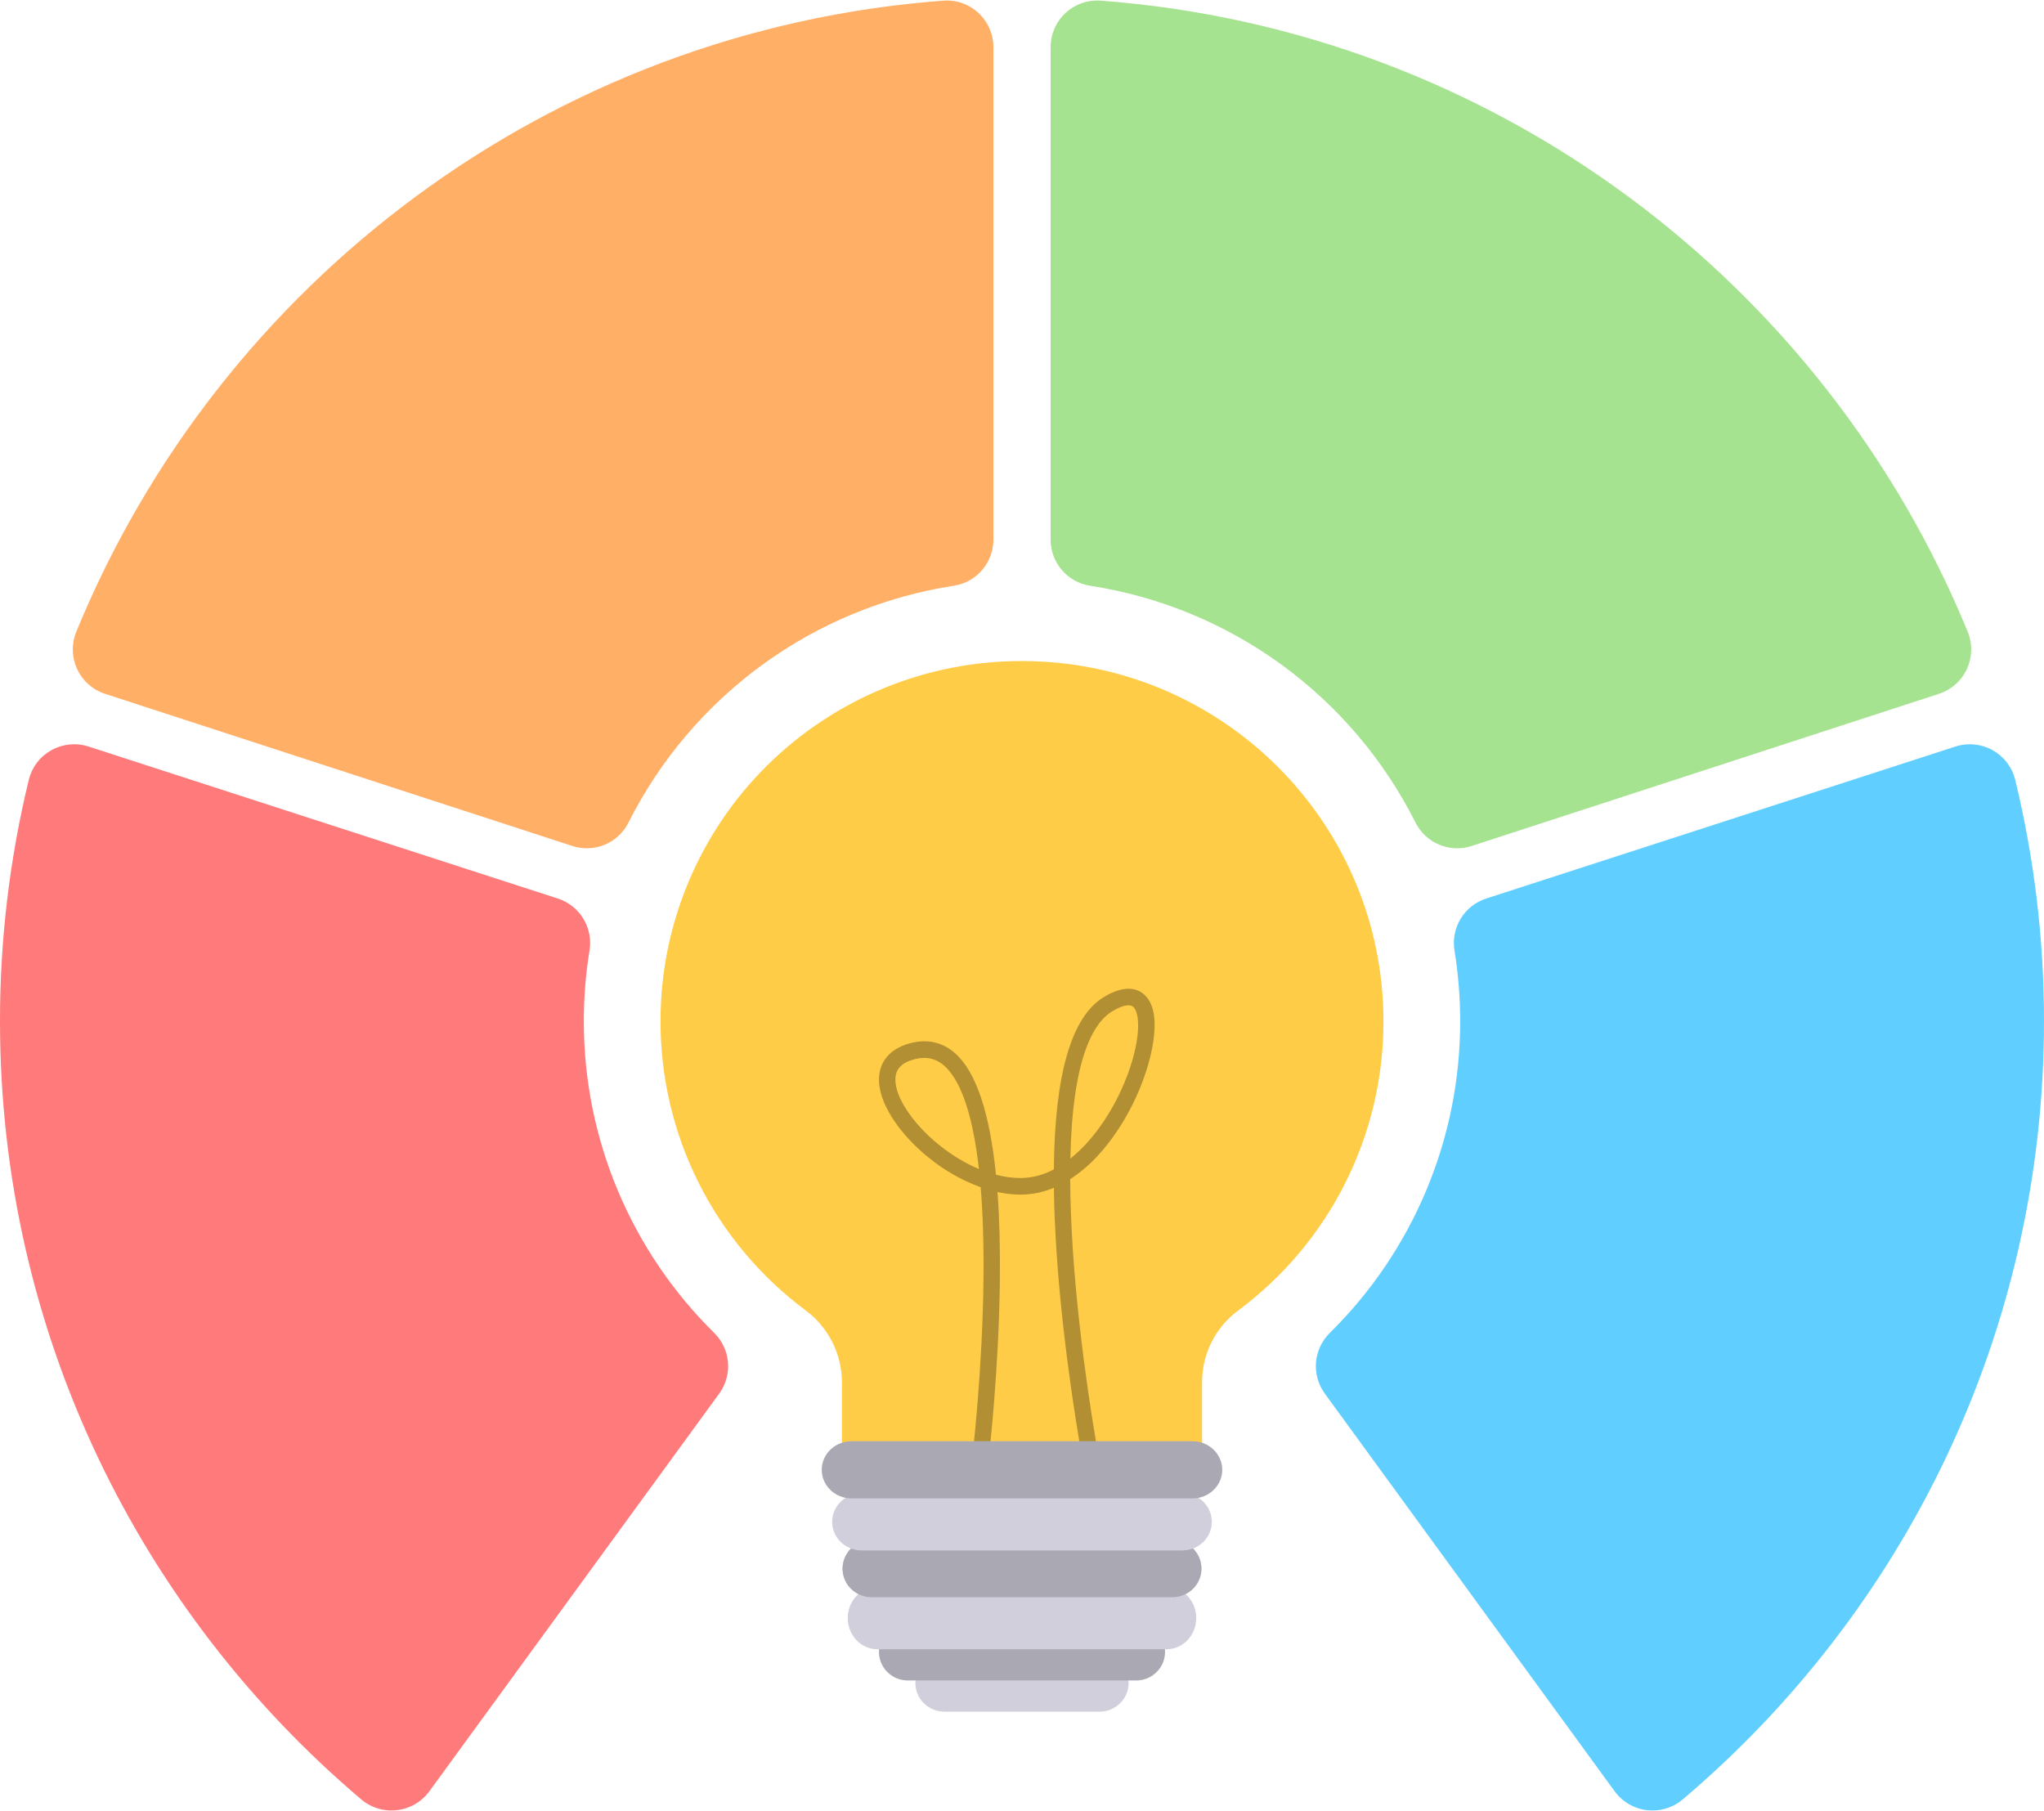
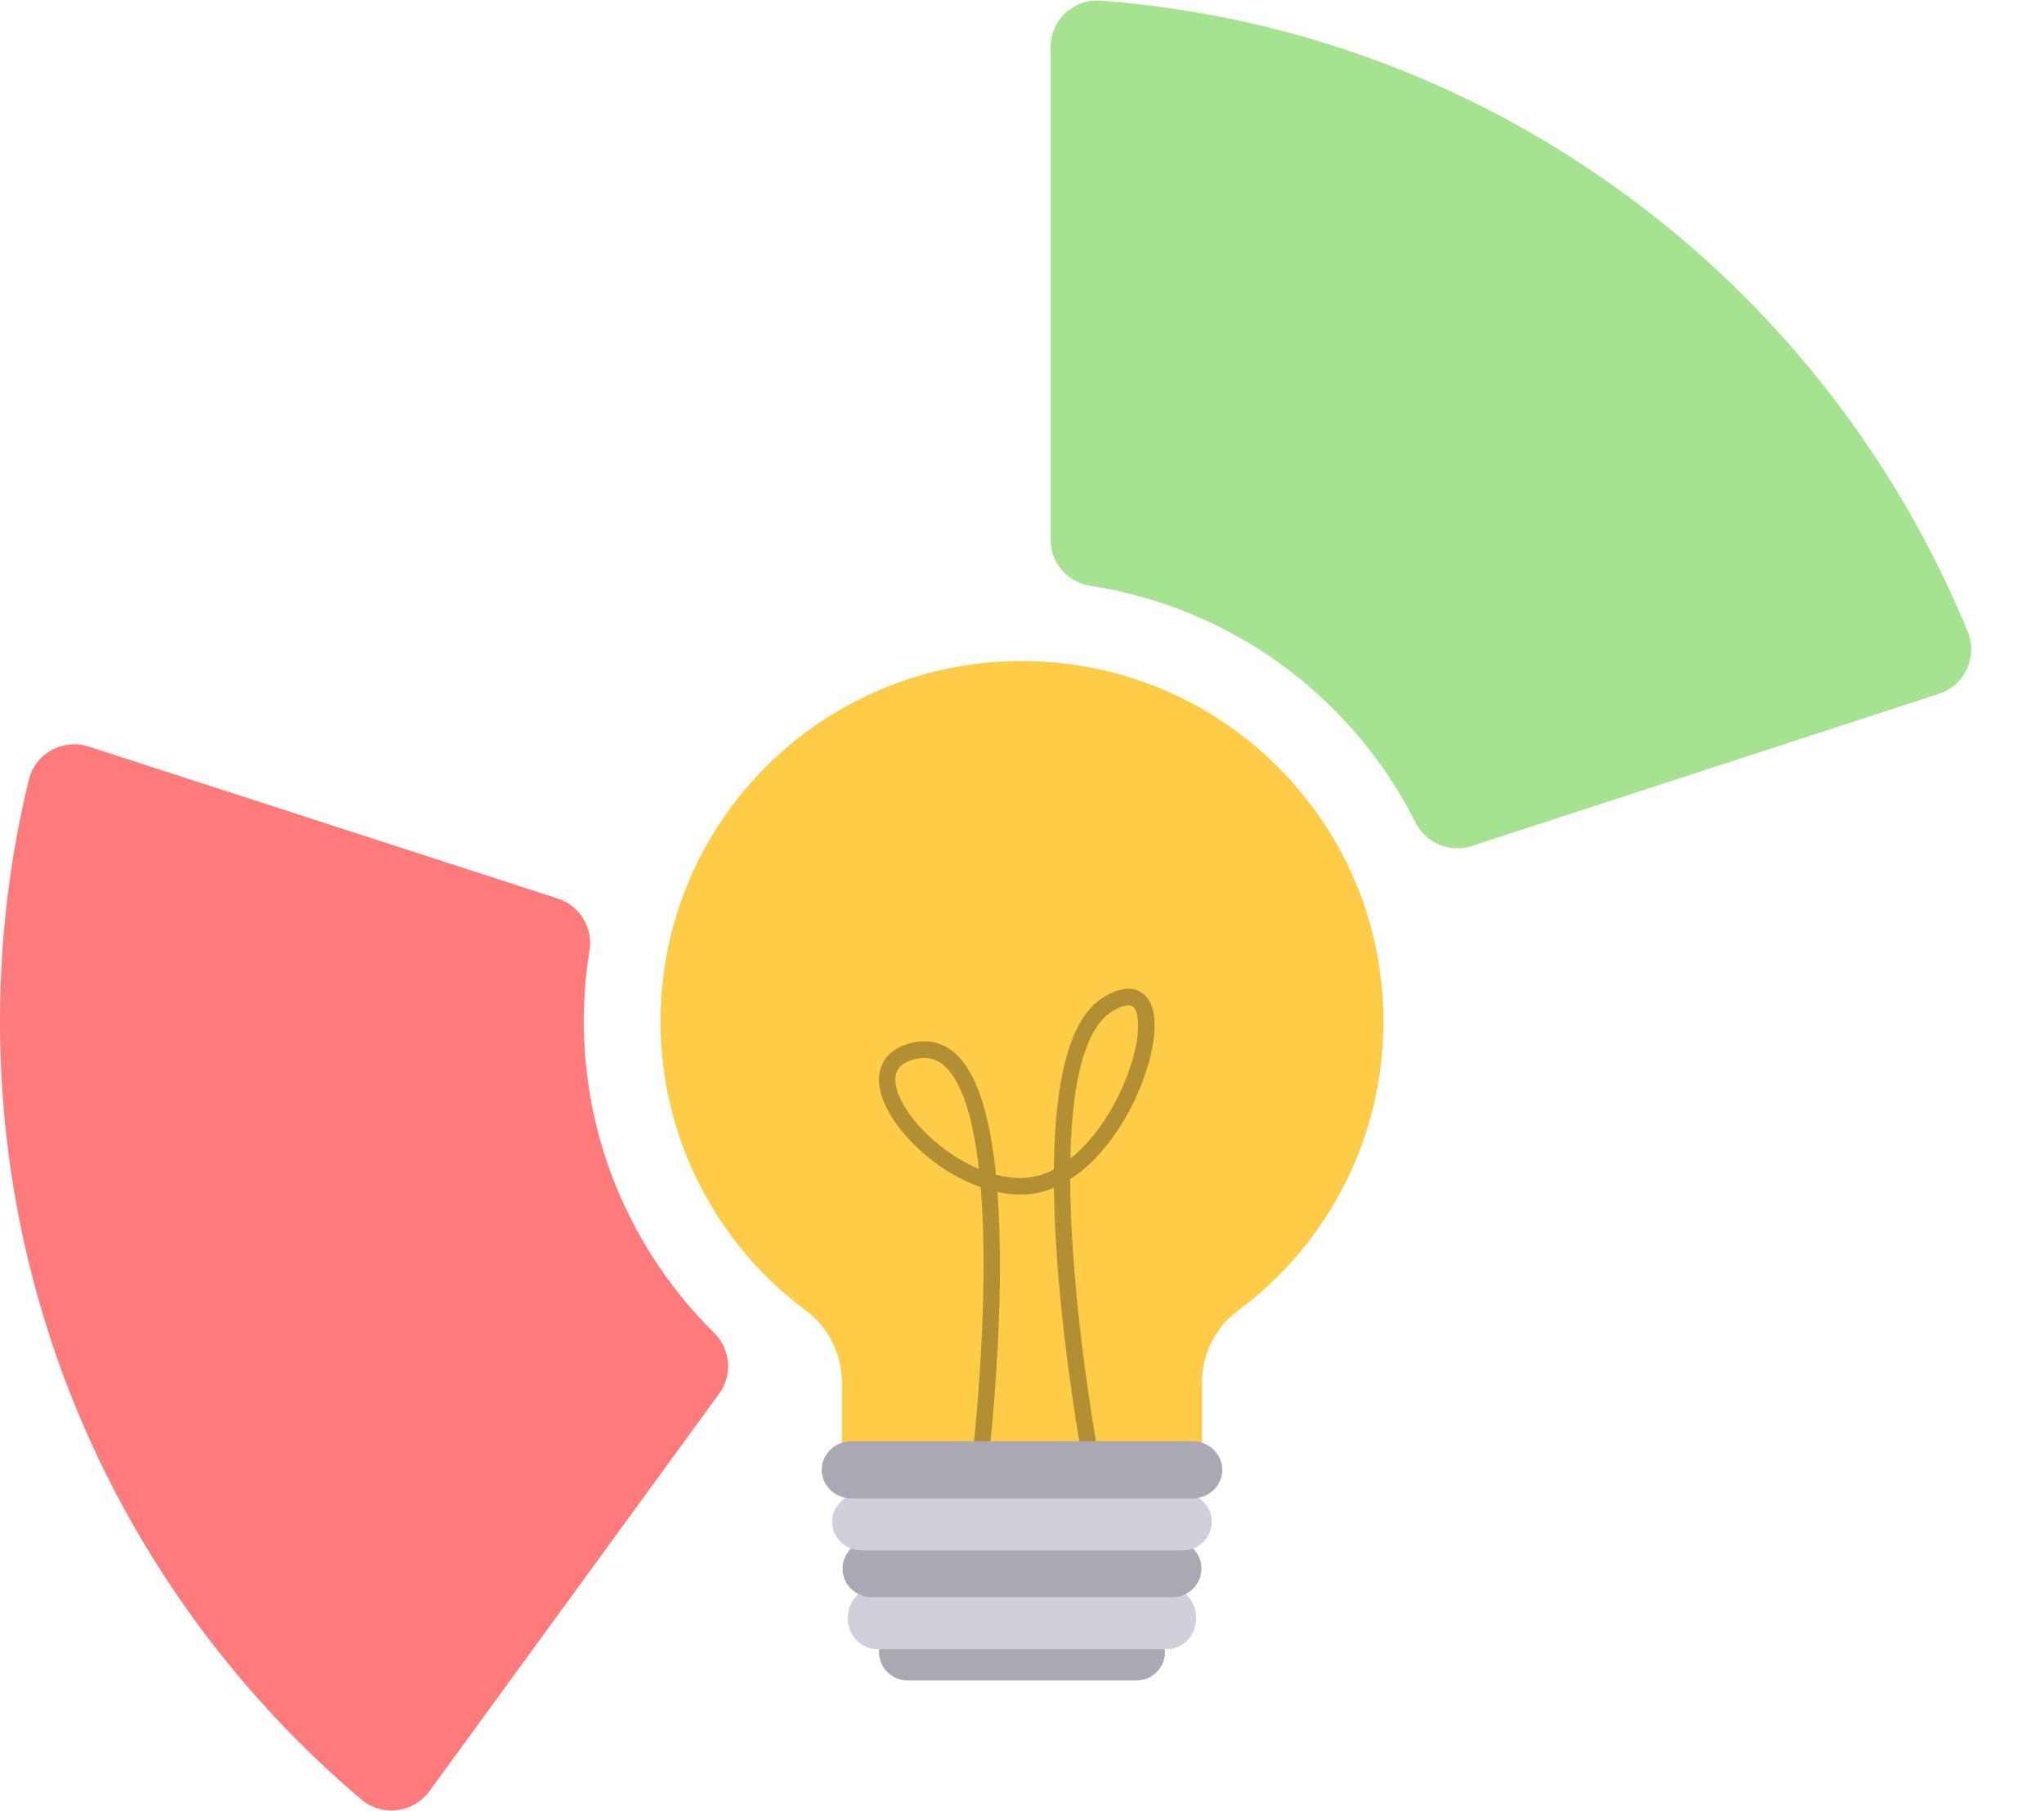
<svg xmlns="http://www.w3.org/2000/svg" fill="none" height="348.2" preserveAspectRatio="xMidYMid meet" style="fill: none;" version="1.0" viewBox="-0.0 -0.1 393.0 348.2" width="393.0" zoomAndPan="magnify">
  <g id="change1_1">
    <path d="M266 196.314C266 158.159 235.088 127.205 196.878 127.002C187.741 126.933 178.681 128.666 170.217 132.1C161.753 135.535 154.053 140.604 147.56 147.015C141.067 153.427 135.908 161.055 132.38 169.461C128.851 177.867 127.023 186.886 127.001 195.999C126.943 206.831 129.435 217.526 134.277 227.223C139.119 236.92 146.175 245.347 154.879 251.828C157.042 253.43 158.8 255.512 160.015 257.91C161.229 260.308 161.867 262.956 161.876 265.642V280H231.125V265.641C231.122 262.976 231.743 260.347 232.938 257.964C234.133 255.581 235.87 253.508 238.009 251.912C246.702 245.467 253.761 237.081 258.622 227.427C263.482 217.772 266.009 207.117 266 196.314V196.314Z" fill="#FFCC48" />
  </g>
  <g id="change2_1">
    <path d="M208.041 280C208.006 279.808 204.461 260.65 203.128 240.435C202.842 236.102 202.677 232.044 202.631 228.263C200.607 229.134 198.43 229.585 196.23 229.589C194.736 229.581 193.246 229.414 191.786 229.092C192.163 234.127 192.316 239.809 192.245 246.136C192.049 263.558 190.161 279.732 190.141 279.893L187.008 279.515C187.027 279.355 188.897 263.327 189.091 246.074C189.17 239.015 188.964 233.108 188.559 228.171C184.896 226.836 181.482 224.886 178.461 222.401C173.22 218.149 169.625 212.881 169.077 208.652C168.555 204.616 170.691 201.643 174.937 200.496C178.241 199.602 181.159 200.24 183.609 202.389C187.649 205.933 190.286 213.767 191.496 225.763C193.044 226.173 194.635 226.385 196.234 226.397H196.244C198.472 226.369 200.66 225.799 202.625 224.736C202.778 206.485 205.998 195.362 212.244 191.597C216.237 189.188 218.591 189.946 219.863 191.005C224.02 194.47 221.011 204.121 219.989 206.997C217.956 212.723 214.791 218.084 211.077 222.094C209.503 223.821 207.718 225.338 205.766 226.61C205.783 230.641 205.944 235.152 206.276 240.196C207.594 260.222 211.108 279.217 211.144 279.407L208.041 280ZM177.698 203.304C177.04 203.309 176.385 203.403 175.75 203.58C173.016 204.319 171.89 205.799 172.205 208.238C172.876 213.426 179.951 221.214 188.217 224.656C186.826 212.292 184.034 206.989 181.54 204.802C180.49 203.834 179.119 203.3 177.698 203.304V203.304ZM216.955 193.195C216.182 193.195 215.112 193.585 213.859 194.34C210.167 196.568 206.194 203.478 205.796 222.658C210.793 218.694 214.804 212.156 217.019 205.918C219.358 199.33 219.196 194.588 217.856 193.471C217.597 193.275 217.278 193.177 216.955 193.195H216.955Z" fill="#000" fill-opacity=".3" />
  </g>
  <g id="change3_1">
-     <path d="M211.388 318H181.612C178.513 318 176 320.462 176 323.5C176 326.538 178.513 329 181.612 329H211.388C214.487 329 217 326.538 217 323.5C217 320.462 214.487 318 211.388 318Z" fill="#D1CFDB" />
-   </g>
+     </g>
  <g id="change3_2">
    <path d="M218.463 312H174.537C171.479 312 169 314.462 169 317.5C169 320.538 171.479 323 174.537 323H218.463C221.521 323 224 320.538 224 317.5C224 314.462 221.521 312 218.463 312Z" fill="#D1CFDB" />
  </g>
  <g id="change2_2">
    <path d="M218.463 312H174.537C171.479 312 169 314.462 169 317.5C169 320.538 171.479 323 174.537 323H218.463C221.521 323 224 320.538 224 317.5C224 314.462 221.521 312 218.463 312Z" fill="#000" fill-opacity=".19" />
  </g>
  <g id="change3_3">
-     <path d="M225.392 296H167.608C164.511 296 162 298.462 162 301.5C162 304.538 164.511 307 167.608 307H225.392C228.489 307 231 304.538 231 301.5C231 298.462 228.489 296 225.392 296Z" fill="#D1CFDB" />
-   </g>
+     </g>
  <g id="change3_4">
    <path d="M224.299 305H168.701C165.553 305 163 307.686 163 311C163 314.314 165.553 317 168.701 317H224.299C227.447 317 230 314.314 230 311C230 307.686 227.447 305 224.299 305Z" fill="#D1CFDB" />
  </g>
  <g id="change3_5">
    <path d="M225.392 296H167.608C164.511 296 162 298.462 162 301.5C162 304.538 164.511 307 167.608 307H225.392C228.489 307 231 304.538 231 301.5C231 298.462 228.489 296 225.392 296Z" fill="#D1CFDB" />
  </g>
  <g id="change2_3">
    <path d="M225.392 296H167.608C164.511 296 162 298.462 162 301.5C162 304.538 164.511 307 167.608 307H225.392C228.489 307 231 304.538 231 301.5C231 298.462 228.489 296 225.392 296Z" fill="#000" fill-opacity=".19" />
  </g>
  <g id="change3_6">
    <path d="M227.334 287H165.666C162.537 287 160 289.462 160 292.5C160 295.538 162.537 298 165.666 298H227.334C230.463 298 233 295.538 233 292.5C233 289.462 230.463 287 227.334 287Z" fill="#D1CFDB" />
  </g>
  <g id="change3_7">
    <path d="M229.259 277H163.741C160.57 277 158 279.462 158 282.5C158 285.538 160.57 288 163.741 288H229.259C232.43 288 235 285.538 235 282.5C235 279.462 232.43 277 229.259 277Z" fill="#D1CFDB" />
  </g>
  <g id="change2_4">
    <path d="M229.259 277H163.741C160.57 277 158 279.462 158 282.5C158 285.538 160.57 288 163.741 288H229.259C232.43 288 235 285.538 235 282.5C235 279.462 232.43 277 229.259 277Z" fill="#000" fill-opacity=".19" />
  </g>
  <g id="change4_1">
-     <path d="M120.846 158.037C126.902 146.008 135.736 135.602 146.615 127.685C157.493 119.768 170.101 114.569 183.389 112.521C185.507 112.2 187.439 111.128 188.835 109.501C190.231 107.875 190.999 105.8 191 103.654V8.972C190.999 7.737 190.744 6.515 190.251 5.382C189.757 4.25 189.035 3.233 188.131 2.393C187.227 1.553 186.16 0.909 184.996 0.502C183.832 0.095 182.597 -0.068 181.367 0.026C105.84 5.678 42.23 54.184 14.67 121.359C14.202 122.502 13.975 123.729 14.002 124.964C14.03 126.198 14.311 127.414 14.829 128.535C15.347 129.655 16.09 130.657 17.012 131.476C17.934 132.296 19.015 132.915 20.187 133.297L110.073 162.565C112.113 163.225 114.321 163.131 116.297 162.301C118.273 161.47 119.887 159.957 120.846 158.037V158.037Z" fill="#FFAF66" />
-   </g>
+     </g>
  <g id="change5_1">
    <path d="M138.292 267.831C139.554 266.091 140.149 263.957 139.968 261.818C139.788 259.678 138.844 257.674 137.308 256.168C129.358 248.332 123.049 238.999 118.747 228.711C114.446 218.424 112.239 207.387 112.253 196.242C112.252 191.692 112.617 187.149 113.345 182.658C113.695 180.542 113.275 178.371 112.159 176.538C111.043 174.705 109.306 173.33 107.261 172.663L17.043 143.441C15.869 143.059 14.628 142.923 13.399 143.041C12.169 143.159 10.977 143.529 9.898 144.127C8.818 144.726 7.874 145.539 7.125 146.518C6.375 147.497 5.837 148.619 5.542 149.815C1.85 165.016 -0.01 180.602 4.24526e-05 196.243C4.24526e-05 256.19 26.961 309.86 69.453 345.863C70.396 346.663 71.495 347.26 72.68 347.617C73.866 347.974 75.112 348.083 76.342 347.937C77.572 347.791 78.758 347.394 79.826 346.769C80.895 346.145 81.822 345.307 82.55 344.309L138.292 267.831Z" fill="#FF7A7A" />
  </g>
  <g id="change6_1">
    <path d="M209.611 112.524C222.899 114.572 235.507 119.771 246.386 127.687C257.264 135.604 266.098 146.01 272.154 158.039C273.113 159.959 274.728 161.471 276.704 162.301C278.68 163.132 280.888 163.225 282.927 162.565L372.813 133.297C373.985 132.915 375.066 132.295 375.988 131.476C376.91 130.656 377.653 129.655 378.171 128.534C378.689 127.414 378.97 126.198 378.998 124.963C379.025 123.729 378.798 122.502 378.33 121.359C350.77 54.185 287.16 5.679 211.633 0.025C210.403 -0.068 209.168 0.095 208.004 0.502C206.84 0.909 205.773 1.553 204.869 2.393C203.965 3.233 203.243 4.25 202.75 5.382C202.256 6.514 202.001 7.736 202 8.972V103.655C202 105.801 202.768 107.876 204.165 109.503C205.561 111.131 207.493 112.202 209.611 112.524V112.524Z" fill="#A6E390" />
  </g>
  <g id="change7_1">
-     <path d="M285.739 172.664C283.695 173.33 281.958 174.705 280.842 176.538C279.726 178.371 279.305 180.542 279.656 182.658C280.384 187.15 280.749 191.692 280.747 196.242C280.762 207.387 278.554 218.424 274.253 228.712C269.952 238.999 263.643 248.332 255.692 256.168C254.156 257.674 253.212 259.678 253.032 261.818C252.851 263.958 253.446 266.091 254.708 267.831L310.449 344.309C311.177 345.307 312.104 346.145 313.173 346.769C314.241 347.394 315.427 347.791 316.657 347.937C317.887 348.083 319.133 347.974 320.319 347.617C321.504 347.26 322.603 346.663 323.546 345.863C366.04 309.86 393 256.191 393 196.242C393.01 180.602 391.15 165.016 387.458 149.815C387.163 148.619 386.625 147.497 385.875 146.518C385.126 145.54 384.182 144.726 383.102 144.127C382.023 143.529 380.831 143.159 379.601 143.041C378.372 142.923 377.131 143.059 375.957 143.441L285.739 172.664Z" fill="#60CFFF" />
-   </g>
+     </g>
</svg>